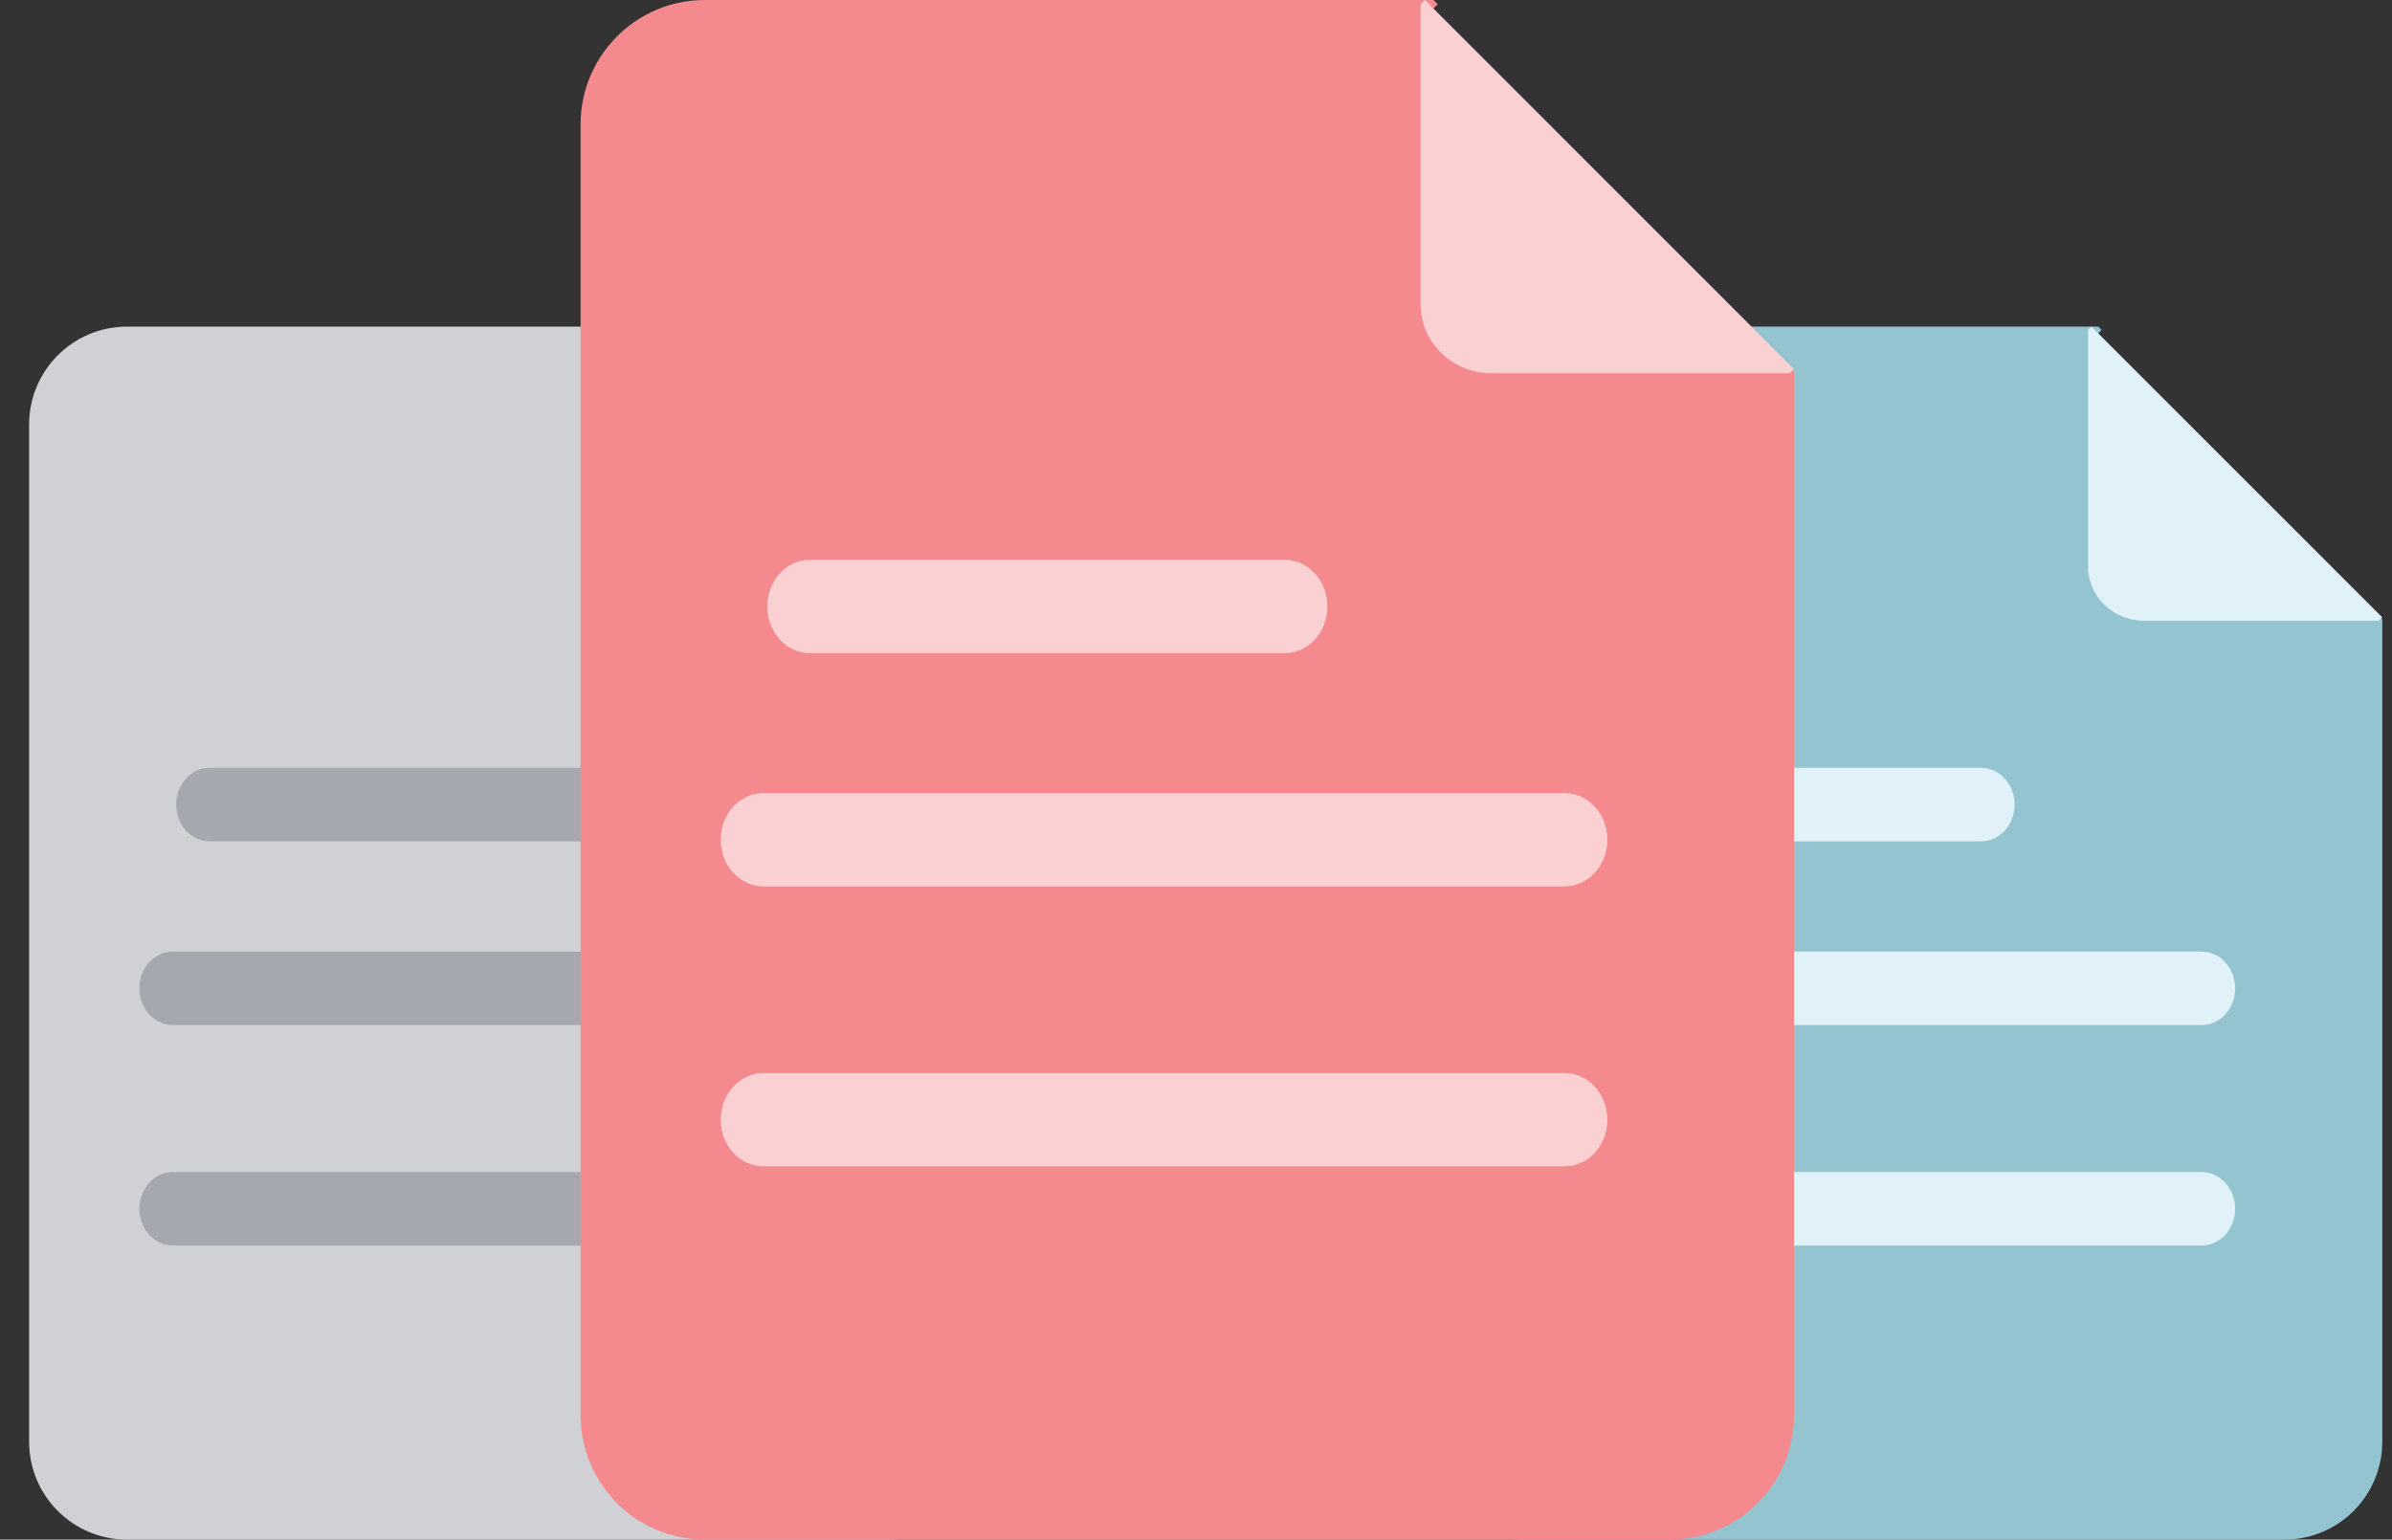
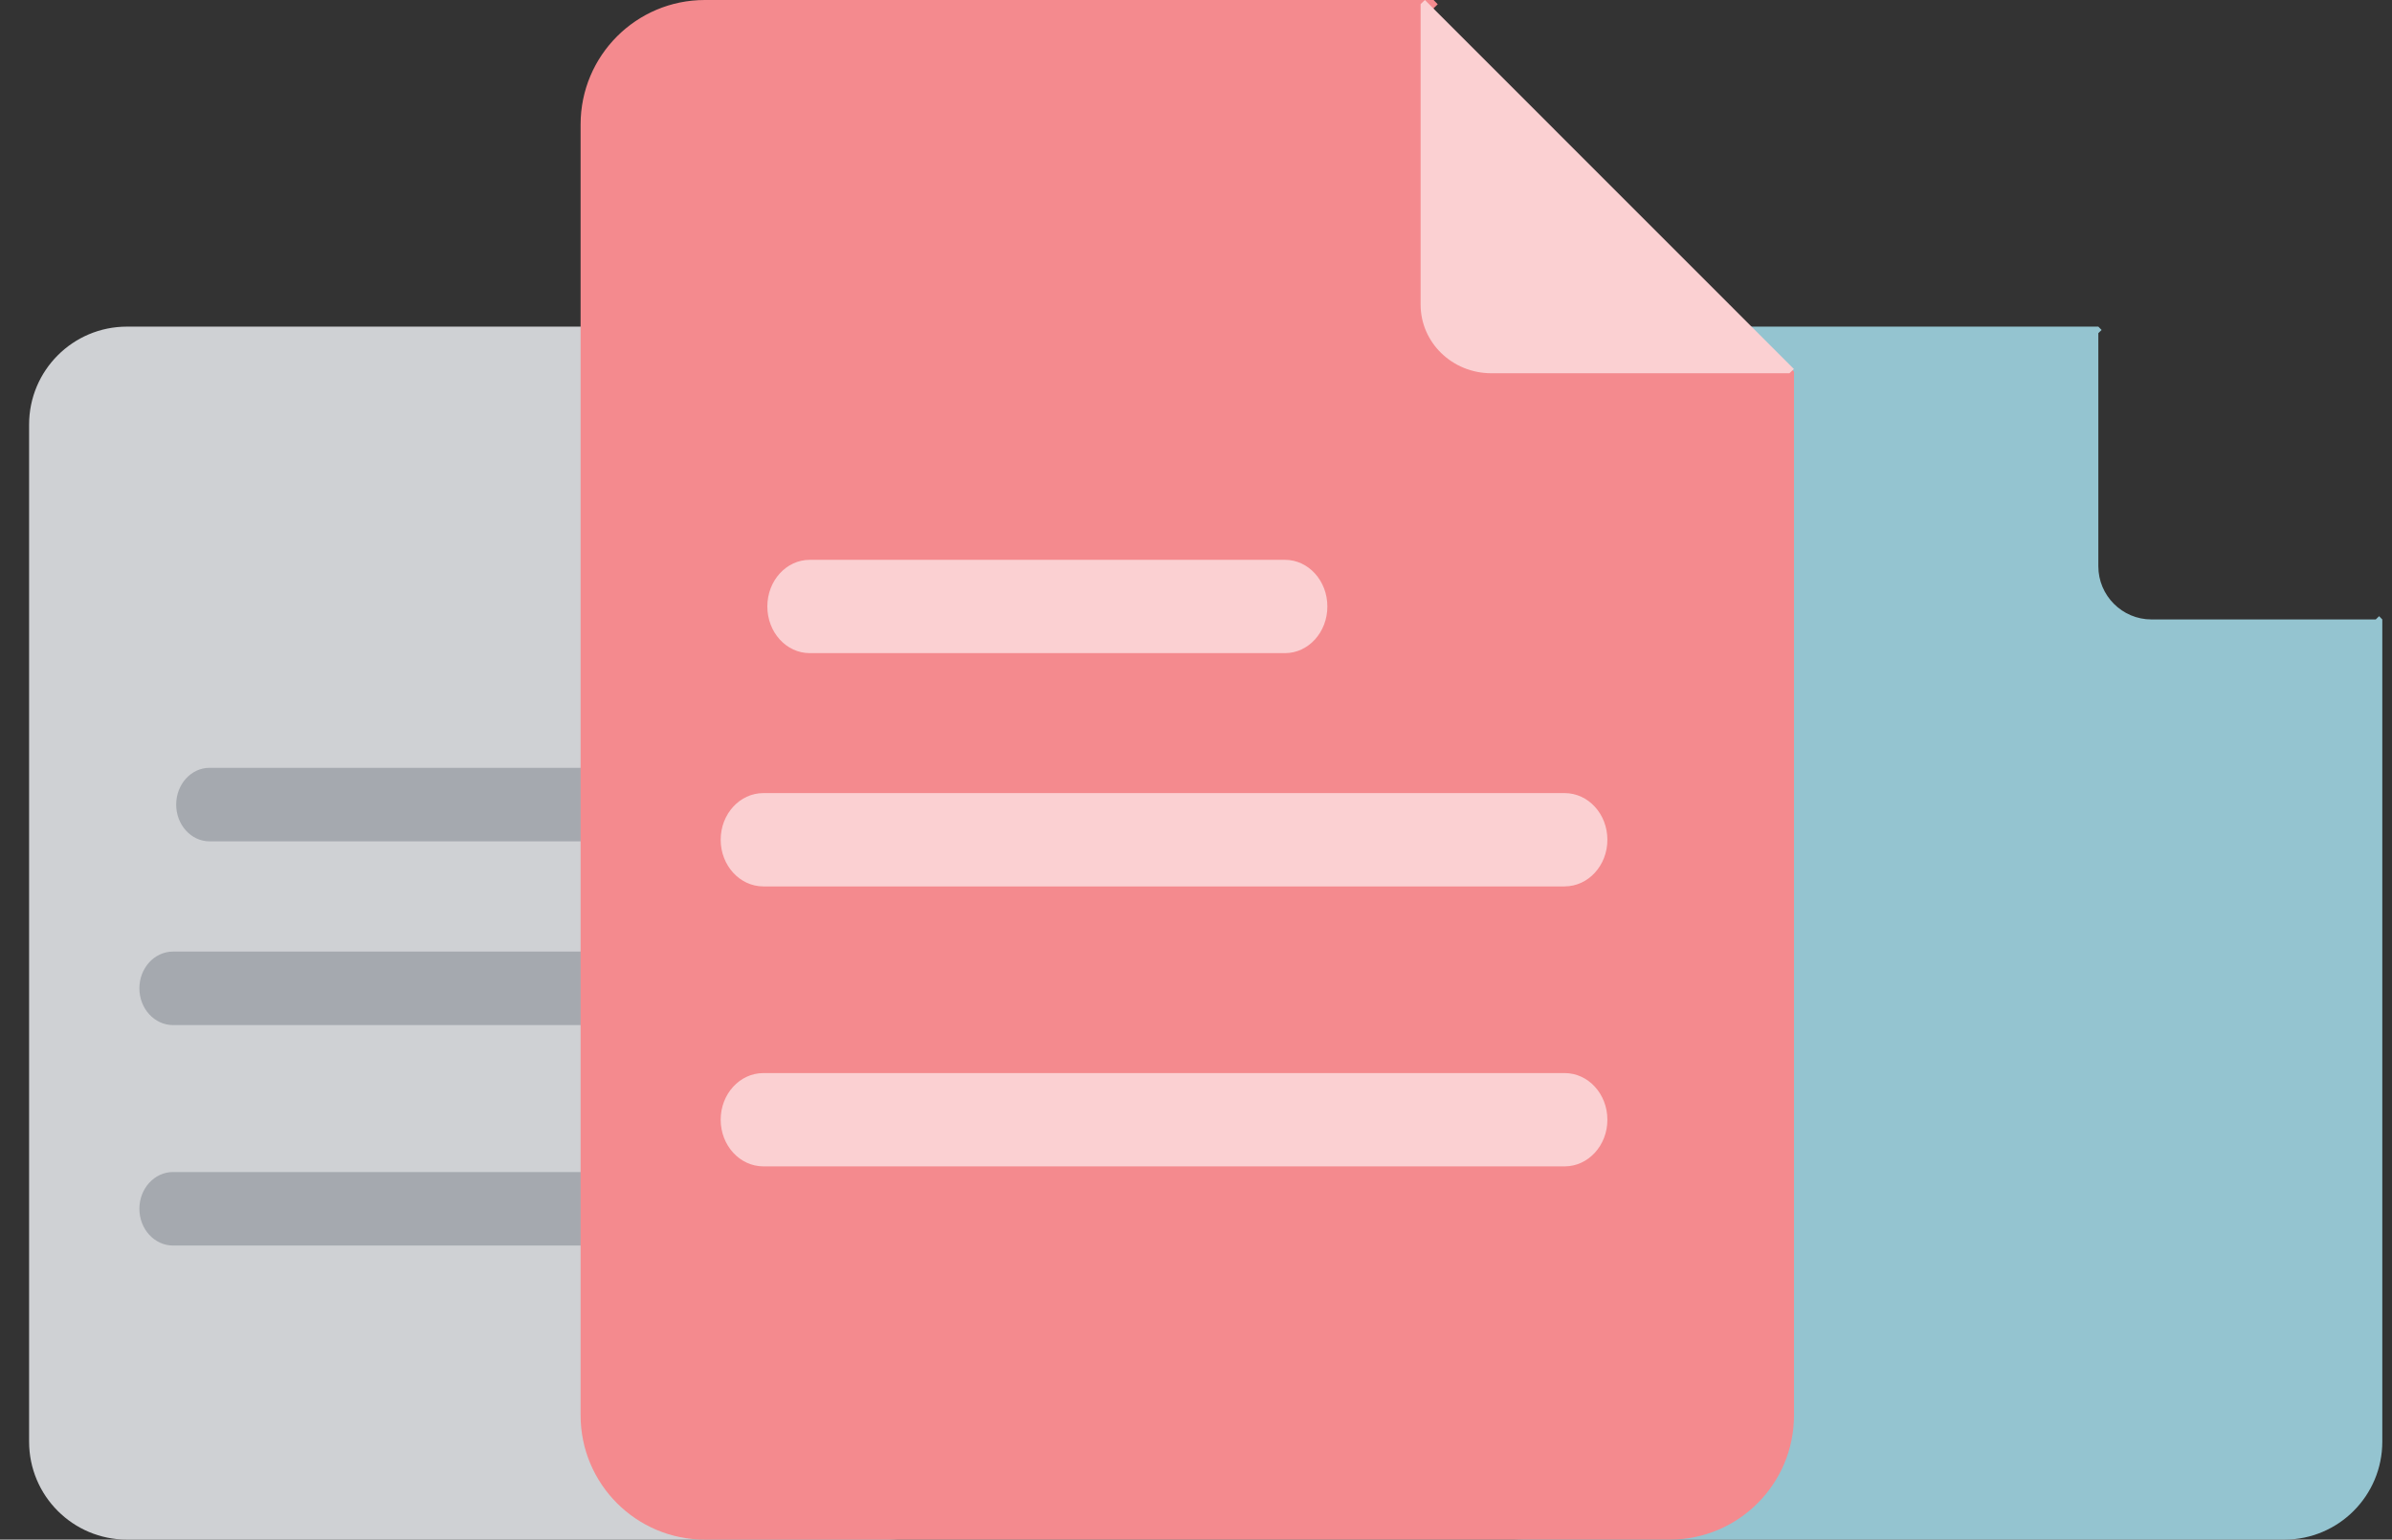
<svg xmlns="http://www.w3.org/2000/svg" width="73" height="47" fill="none" viewBox="0 0 73 47">
  <rect x="0" y="0" width="73" height="47" fill="#333333" stroke="none" />
  <path fill="#CFD1D4" d="M30.063 18.91v25.1c0 1.652-1.337 2.99-2.987 2.99H3.875c-1.65 0-2.987-1.338-2.987-2.99V12.961c0-1.652 1.337-2.99 2.987-2.99h17.522l.1.102-.1.097v7.115c0 .897.727 1.625 1.623 1.625h6.844l.102-.1.097.1z" />
  <path fill="#A5A9AF" d="M30.064 18.846l-.108.102h-7.169c-.939 0-1.7-.74-1.7-1.651v-7.228l.104-.098 8.873 8.875zM24.547 31.293H5.281c-.567 0-1.027-.502-1.027-1.122 0-.62.46-1.122 1.027-1.122h19.266c.568 0 1.027.502 1.027 1.122 0 .62-.46 1.122-1.027 1.122zM17.825 25.684H6.395c-.562 0-1.018-.503-1.018-1.122 0-.62.456-1.123 1.018-1.123h11.43c.562 0 1.018.503 1.018 1.123s-.456 1.122-1.018 1.122zM24.547 38.023H5.281c-.567 0-1.027-.502-1.027-1.122 0-.62.46-1.122 1.027-1.122h19.266c.568 0 1.027.503 1.027 1.122 0 .62-.46 1.122-1.027 1.122z" />
  <path fill="#94C4D0" d="M72.704 18.91v25.1c0 1.652-1.337 2.99-2.987 2.99H46.515c-1.65 0-2.987-1.338-2.987-2.99V12.961c0-1.652 1.337-2.99 2.987-2.99h17.523l.1.102-.1.097v7.115c0 .897.726 1.625 1.623 1.625h6.843l.103-.1.097.1z" />
-   <path fill="#E1F1F9" d="M72.702 18.846l-.108.102h-7.17c-.938 0-1.7-.74-1.7-1.651v-7.228l.105-.098 8.873 8.875zM67.187 31.293H47.92c-.567 0-1.026-.502-1.026-1.122 0-.62.46-1.122 1.026-1.122h19.267c.567 0 1.027.502 1.027 1.122 0 .62-.46 1.122-1.027 1.122zM60.465 25.684h-11.43c-.563 0-1.018-.503-1.018-1.122 0-.62.455-1.123 1.017-1.123h11.43c.563 0 1.018.503 1.018 1.123s-.455 1.122-1.017 1.122zM67.187 38.023H47.92c-.567 0-1.026-.502-1.026-1.122 0-.62.46-1.122 1.026-1.122h19.267c.567 0 1.027.503 1.027 1.122 0 .62-.46 1.122-1.027 1.122z" />
  <path fill="#F48A8E" d="M54.75 11.346v31.858c0 2.097-1.697 3.796-3.791 3.796H21.51c-2.094 0-3.791-1.7-3.791-3.796V3.796C17.72 1.699 19.417 0 21.51 0h22.241l.127.13-.127.123v9.03c0 1.139.922 2.063 2.06 2.063h8.686l.13-.127.123.127z" />
  <path fill="#FBD0D2" d="M54.748 11.265l-.136.129h-9.1c-1.192 0-2.157-.938-2.157-2.095V.125L43.486 0l11.261 11.265zM47.751 27.06H23.298c-.72 0-1.304-.638-1.304-1.425s.584-1.424 1.303-1.424h24.454c.72 0 1.304.638 1.304 1.424 0 .787-.584 1.424-1.304 1.424zM39.216 19.938H24.71c-.714 0-1.292-.637-1.292-1.424 0-.786.578-1.424 1.292-1.424h14.507c.714 0 1.292.638 1.292 1.424 0 .787-.578 1.424-1.292 1.424zM47.751 35.606H23.298c-.72 0-1.304-.637-1.304-1.424 0-.787.584-1.424 1.303-1.424h24.454c.72 0 1.304.637 1.304 1.424 0 .787-.584 1.424-1.304 1.424z" />
</svg>